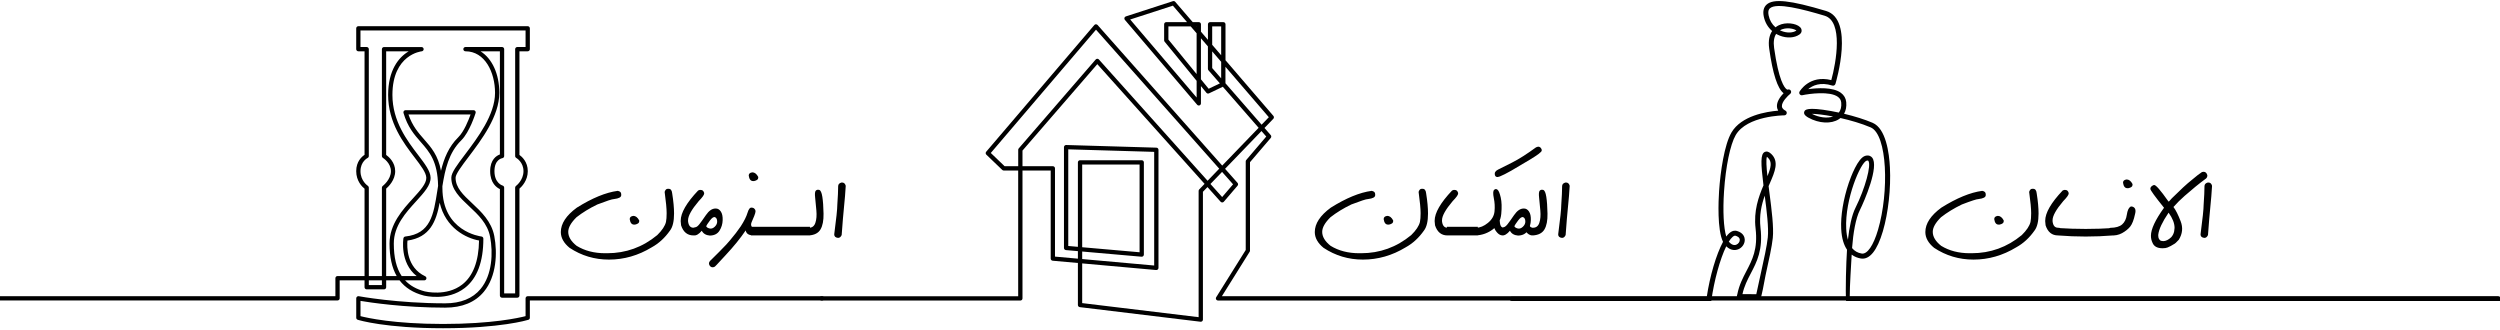
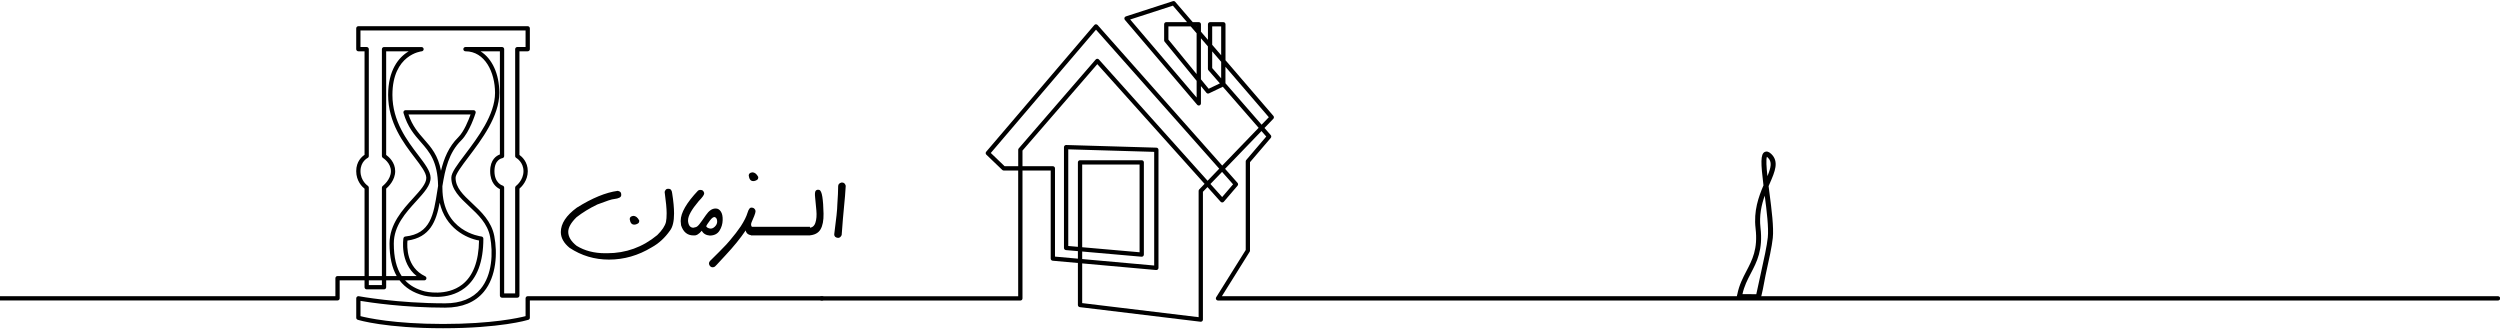
<svg xmlns="http://www.w3.org/2000/svg" width="1440" height="190" viewBox="0 0 1440 190" fill="none">
  <path d="M255.189 189.065C288.174 189.065 303.683 184.411 304.326 184.214C304.845 184.057 305.199 183.571 305.199 183.036V173.078H473.5C474.184 173.078 474.735 172.527 474.735 171.843C474.735 171.159 474.184 170.608 473.5 170.608H303.963C303.28 170.608 302.728 171.159 302.728 171.843V182.097C299.022 183.06 283.463 186.602 255.189 186.602C226.922 186.602 211.356 183.06 207.65 182.097V173.317C213.036 174.215 232.679 177.205 256.391 177.205C266.176 177.205 273.695 174.116 278.728 168.013C285.992 159.217 286.577 145.677 284.707 135.942C283.085 127.492 277.138 121.925 271.9 117.016C266.802 112.239 262.404 108.121 262.42 102.356C262.428 100.256 266.019 95.504 269.833 90.463C277.336 80.531 287.614 66.933 287.614 53.508C287.614 42.497 283.373 33.651 276.776 29.558H287.936V88.956C286.041 89.648 282.335 91.855 282.335 98.584C282.335 105.477 286.132 108.08 287.936 108.92V170.245C287.936 170.929 288.488 171.481 289.171 171.481H297.967C298.651 171.481 299.203 170.929 299.203 170.245V108.665C300.537 107.512 304.004 103.987 304.004 98.584C304.004 93.247 300.644 90.257 299.203 89.228V29.55H303.963C304.647 29.55 305.199 28.998 305.199 28.314V16.323C305.199 15.639 304.647 15.087 303.963 15.087H206.414C205.731 15.087 205.179 15.639 205.179 16.323V28.314C205.179 28.998 205.731 29.55 206.414 29.55H209.98V89.178C208.49 90.159 205.179 92.959 205.179 98.576C205.179 104.267 208.589 107.586 209.98 108.69V159.003H194.422C193.739 159.003 193.187 159.555 193.187 160.239V170.599H-525.616C-526.3 170.599 -526.852 171.151 -526.852 171.835C-526.852 172.518 -526.3 173.07 -525.616 173.07H194.414C195.098 173.07 195.65 172.518 195.65 171.835V161.474H209.972V165.435C209.972 166.119 210.524 166.671 211.208 166.671H221.206C221.89 166.671 222.442 166.119 222.442 165.435V161.474H230.134C233.388 165.757 238.025 168.656 244.086 170.229C244.638 170.369 257.75 173.606 267.732 165.856C274.824 160.354 278.415 150.792 278.415 137.45C278.415 136.824 277.945 136.297 277.327 136.222C276.413 136.107 254.826 133.208 254.826 108.261C254.826 107.915 254.826 107.569 254.818 107.232C256.366 97.62 258.434 87.976 265.69 80.835C270.508 76.091 273.819 65.5 273.959 65.055C274.074 64.676 274.008 64.273 273.769 63.96C273.539 63.647 273.168 63.457 272.773 63.457H233.593C233.206 63.457 232.836 63.639 232.605 63.952C232.375 64.264 232.3 64.668 232.407 65.039C234.779 73.184 238.659 77.599 242.406 81.865C247.381 87.531 252.084 92.885 252.339 107.067C252.191 107.998 252.042 108.928 251.902 109.843C249.753 123.687 248.056 134.625 233.462 136.231C232.91 136.288 232.473 136.708 232.375 137.252C232.35 137.408 230.118 151.311 240.001 159.011H231.37C228.306 154.44 226.832 148.247 226.832 140.258C226.832 130.037 233.709 122.501 239.771 115.855C244.251 110.938 248.13 106.688 248.023 102.315C247.933 98.576 244.786 94.449 240.808 89.236C234.574 81.058 226.033 69.857 226.033 54.711C226.033 31.329 242.727 29.575 242.9 29.558C243.559 29.5 244.053 28.932 244.029 28.273C243.996 27.614 243.452 27.095 242.793 27.095H221.206C220.523 27.095 219.971 27.647 219.971 28.331V89.895C219.971 90.331 220.201 90.735 220.572 90.957C220.613 90.982 225.168 93.791 225.168 98.592C225.168 103.517 220.514 107.067 220.465 107.1C220.152 107.331 219.971 107.701 219.971 108.088V159.028H212.443V108.072C212.443 107.652 212.229 107.265 211.875 107.034C211.702 106.919 207.641 104.184 207.641 98.576C207.641 93.025 211.694 91.015 211.735 90.99C212.163 90.784 212.435 90.348 212.435 89.878V28.314C212.435 27.631 211.883 27.079 211.199 27.079H207.633V17.558H302.728V27.079H297.967C297.284 27.079 296.732 27.631 296.732 28.314V89.878C296.732 90.323 296.971 90.735 297.358 90.957C297.523 91.056 301.525 93.412 301.525 98.576C301.525 103.88 297.275 107.042 297.234 107.075C296.913 107.306 296.724 107.676 296.724 108.072V169.002H290.398V108.072C290.398 107.512 290.019 107.026 289.484 106.878C289.303 106.828 284.806 105.461 284.806 98.576C284.806 91.839 289.146 91.13 289.336 91.106C289.945 91.015 290.407 90.496 290.407 89.878V28.314C290.407 27.631 289.855 27.079 289.171 27.079H268.111C267.428 27.079 266.876 27.631 266.876 28.314C266.876 28.998 267.428 29.55 268.111 29.55C279.288 29.55 285.144 41.599 285.144 53.5C285.144 66.093 275.153 79.312 267.864 88.964C263.277 95.034 259.966 99.416 259.957 102.34C259.933 109.184 264.924 113.862 270.22 118.812C275.433 123.687 280.82 128.736 282.294 136.395C284.065 145.578 283.554 158.295 276.833 166.424C272.287 171.925 265.41 174.717 256.399 174.717C228.849 174.717 206.875 170.657 206.653 170.616C206.291 170.55 205.92 170.649 205.64 170.879C205.36 171.118 205.195 171.464 205.195 171.827V183.019C205.195 183.563 205.549 184.041 206.068 184.197C206.694 184.411 222.195 189.065 255.189 189.065ZM275.927 138.528C275.746 150.512 272.476 159.053 266.209 163.92C257.165 170.937 244.819 167.882 244.696 167.849C239.927 166.613 236.155 164.513 233.33 161.482H244.391C244.968 161.482 245.47 161.079 245.594 160.519C245.717 159.95 245.437 159.374 244.91 159.135C234.079 154.037 234.384 141.963 234.697 138.57C247.718 136.725 251.235 127.55 253.253 116.744C256.63 131.322 268.482 137.235 275.927 138.528ZM219.971 164.208H212.443V161.482H219.971V164.208ZM228.495 159.011H222.433V108.657C223.825 107.454 227.63 103.707 227.63 98.576C227.63 93.494 223.924 90.299 222.433 89.228V29.55H235.43C229.55 33.017 223.562 40.512 223.562 54.703C223.562 70.689 232.391 82.268 238.84 90.727C242.398 95.397 245.478 99.432 245.552 102.372C245.635 105.757 242.077 109.661 237.95 114.183C231.897 120.821 224.369 129.082 224.369 140.25C224.369 147.959 225.728 154.193 228.495 159.011ZM271.052 65.928C269.956 69.025 267.288 75.803 263.952 79.081C258.409 84.533 255.683 91.394 254.003 98.386C252.347 89.442 248.394 84.937 244.259 80.234C240.948 76.462 237.522 72.566 235.274 65.928H271.052Z" fill="black" />
  <path d="M691.642 185.328C691.593 185.328 691.543 185.328 691.494 185.319L621.956 176.911C621.338 176.836 620.869 176.309 620.869 175.683V151.478L606.332 150.177C605.698 150.119 605.204 149.584 605.204 148.949V98.224H588.954V171.878C588.954 172.562 588.402 173.114 587.718 173.114H473.235C472.552 173.114 472 172.562 472 171.878C472 171.195 472.552 170.643 473.235 170.643H586.474V98.224H578.156C577.835 98.224 577.53 98.1 577.299 97.878L568.133 89.09C567.663 88.637 567.622 87.896 568.05 87.394L630.332 14.414C630.563 14.143 630.9 13.986 631.263 13.978C631.633 14.003 631.963 14.126 632.202 14.39L703.996 95.374L724.974 73.615L704.342 49.969L696.386 53.774C695.875 54.021 695.258 53.881 694.895 53.445L691.741 49.582V59.539C691.741 60.058 691.42 60.519 690.934 60.701C690.448 60.874 689.904 60.734 689.567 60.338L647.916 11.433C647.653 11.12 647.554 10.692 647.669 10.296C647.785 9.901 648.081 9.588 648.476 9.456L675.606 0.669C676.084 0.512 676.603 0.66 676.924 1.039L687.005 12.751H690.514C691.197 12.751 691.749 13.303 691.749 13.986V18.261L695.777 22.939V13.986C695.777 13.303 696.328 12.751 697.012 12.751H704.655C705.339 12.751 705.891 13.303 705.891 13.986V34.691L733.482 66.762C733.894 67.248 733.877 67.965 733.432 68.426L728.342 73.705L731.95 77.832C732.353 78.293 732.353 78.976 731.958 79.446L719.999 93.422V144.354C719.999 144.584 719.933 144.815 719.81 145.004L703.799 170.626H1438.86C1439.54 170.626 1440.1 171.178 1440.1 171.862C1440.1 172.545 1439.54 173.097 1438.86 173.097H701.575C701.122 173.097 700.71 172.85 700.496 172.463C700.282 172.068 700.29 171.59 700.529 171.211L717.537 144V92.961C717.537 92.665 717.644 92.385 717.833 92.162L729.364 78.647L726.605 75.484L705.635 97.236L712.817 105.332C713.229 105.793 713.229 106.485 712.834 106.954L704.927 116.187C704.696 116.458 704.359 116.615 704.005 116.615C703.667 116.623 703.305 116.467 703.074 116.203L695.505 107.753L692.886 110.471V184.092C692.886 184.446 692.738 184.784 692.474 185.015C692.235 185.212 691.939 185.328 691.642 185.328ZM623.34 174.588L690.407 182.692V109.96C690.407 109.639 690.53 109.334 690.753 109.104L693.841 105.9L632.053 36.948L588.954 86.735V95.737H606.439C607.123 95.737 607.674 96.288 607.674 96.972V147.805L620.869 148.991V144.658L613.975 144.057C613.341 144 612.847 143.464 612.847 142.83V84.758C612.847 84.42 612.978 84.107 613.226 83.869C613.464 83.638 613.802 83.498 614.123 83.523L666.085 85.055C666.752 85.071 667.288 85.623 667.288 86.29V154.303C667.288 154.649 667.14 154.978 666.884 155.217C666.629 155.448 666.291 155.571 665.937 155.538L623.34 151.717V174.588ZM623.34 149.213L664.809 152.936V87.476L615.318 86.018V141.685L620.869 142.171V93.529C620.869 92.846 621.421 92.294 622.104 92.294H657.635C658.319 92.294 658.87 92.846 658.87 93.529V146.635C658.87 146.981 658.722 147.31 658.467 147.549C658.212 147.78 657.866 147.903 657.528 147.87L623.34 144.873V149.213ZM623.34 142.402L656.4 145.301V94.781H623.34V142.402ZM697.21 105.966L703.963 113.502L710.248 106.163L703.914 99.015L697.21 105.966ZM632.037 33.843C632.391 33.843 632.721 33.991 632.959 34.255L695.563 104.121L702.275 97.161L631.296 17.099L570.694 88.11L578.667 95.745H586.491V86.282C586.491 85.985 586.598 85.697 586.796 85.475L631.115 34.28C631.345 34.008 631.683 33.859 632.037 33.851C632.029 33.843 632.029 33.843 632.037 33.843ZM705.866 47.959L726.687 71.827L730.846 67.512L705.858 38.472V47.959H705.866ZM650.988 11.235L689.262 56.179V46.559L670.821 24.017C670.64 23.795 670.541 23.523 670.541 23.235V13.978C670.541 13.294 671.093 12.742 671.776 12.742H683.735L675.582 3.263L650.988 11.235ZM691.733 45.678L696.188 51.122L702.654 48.034L696.065 40.481C695.867 40.259 695.76 39.971 695.76 39.666V26.719L691.733 22.041V45.678ZM698.223 39.205L703.395 45.135V35.605L698.223 29.593V39.205ZM673.004 22.799L689.254 42.664V19.175L685.852 15.222H673.004V22.799ZM698.223 25.805L703.395 31.817V15.222H698.223V25.805ZM689.114 15.222L689.254 15.386V15.222H689.114Z" fill="black" />
-   <path d="M1797.81 170.907H1065.45C1065.43 164.485 1066.28 152.307 1066.57 146.666C1068.27 147.949 1070.11 148.598 1071.83 148.894C1076.87 149.75 1081.26 144.314 1084.54 133.172C1087.65 122.598 1089.21 108.528 1088.6 96.449C1088.18 88.25 1086.34 74.017 1078.61 70.727C1074.11 68.811 1068.29 66.978 1062.18 65.522C1063.24 63.672 1063.67 61.394 1063.43 58.837C1063.21 56.6 1062.17 54.791 1060.34 53.451C1055.69 50.063 1046.74 50.647 1041.53 51.354C1044.01 49.266 1048.49 47.103 1055.39 49.282C1055.76 49.397 1056.15 49.364 1056.5 49.183C1056.84 49.002 1057.09 48.698 1057.21 48.328C1057.66 46.815 1068.14 11.194 1051.84 6.317C1031.11 0.109 1021.49 -0.919 1017.55 2.658C1015.87 4.188 1015.32 6.474 1015.92 9.45C1016.6 12.822 1018.28 15.725 1020.75 17.862C1019.31 20 1018.38 23.215 1019.06 28.034C1021.09 42.482 1023.88 51.091 1027.35 53.681C1025.54 55.556 1023.25 58.574 1023.53 61.567C1023.59 62.2 1023.78 62.957 1024.25 63.738C1017.51 64.281 1003.01 66.591 997.307 76.352C993.247 83.3 990.933 98.874 990.192 110.107C989.837 115.452 989.038 132.317 992.456 139.298C988.553 146.551 984.904 158.951 983.109 170.907H870.744C870.061 170.907 869.509 171.458 869.509 172.14C869.509 172.823 870.061 173.374 870.744 173.374H984.22C984.715 173.407 985.217 173.431 985.703 173.374C987.284 161.681 990.768 149.1 994.318 141.872C997.176 144.66 999.943 144.084 1001.08 143.656C1003.44 142.785 1005.07 140.408 1004.98 138.015C1004.94 136.897 1004.42 134.159 1000.45 133.016C999.441 132.728 997.868 132.72 996.031 134.34C995.463 134.841 994.894 135.483 994.326 136.248C992.811 131.264 992.292 121.594 993.041 110.296C993.997 95.922 996.64 83.169 999.77 77.799C1006.32 66.591 1027.53 66.443 1027.74 66.443C1028.4 66.443 1028.98 65.991 1029.13 65.358C1029.29 64.716 1028.99 64.05 1028.42 63.738C1026.51 62.727 1026.41 61.657 1026.38 61.304C1026.14 58.714 1029.84 55.112 1031.16 54.06C1031.75 53.583 1031.87 52.727 1031.44 52.111C1031.03 51.535 1030.27 51.346 1029.64 51.642C1029.57 51.634 1029.4 51.626 1029.08 51.395C1027.8 50.474 1024.52 46.322 1021.89 27.631C1021.41 24.169 1021.81 21.431 1023.06 19.515C1023.7 19.885 1024.39 20.222 1025.1 20.502C1029.15 22.122 1033.59 21.892 1036.41 19.918C1037.92 18.866 1037.95 17.476 1037.49 16.522C1036.22 13.924 1030.46 12.633 1026.07 13.973C1025.19 14.244 1023.92 14.762 1022.69 15.741C1020.67 14.006 1019.28 11.638 1018.73 8.883C1018.14 5.98 1019.15 5.076 1019.48 4.78C1023.26 1.343 1038.31 5.265 1051 9.064C1061.75 12.287 1057.7 35.731 1054.83 46.141C1042.14 42.942 1036.61 52.654 1036.55 52.752C1036.28 53.245 1036.32 53.854 1036.66 54.306C1037 54.758 1037.57 54.972 1038.12 54.849C1042.24 53.953 1053.98 52.382 1058.63 55.778C1059.79 56.625 1060.42 57.711 1060.55 59.108C1060.77 61.452 1060.3 63.401 1059.17 64.84C1057.69 64.519 1056.2 64.231 1054.72 63.96C1040.65 61.444 1039.72 63.335 1039.33 64.149C1038.43 65.983 1040.84 67.323 1041.64 67.767C1047.76 71.163 1054.82 71.508 1059.2 68.647C1059.51 68.441 1059.82 68.219 1060.1 67.981C1065.88 69.288 1072.13 71.097 1077.47 73.359C1087.2 77.495 1088.14 110.633 1081.75 132.342C1079.07 141.469 1075.53 146.6 1072.29 146.041C1070.03 145.655 1068.2 144.602 1066.79 142.9C1067.44 134.208 1068.86 125.854 1071.32 120.945C1073.86 115.855 1082.52 95.832 1078.34 90.767C1077.81 90.125 1076.6 89.147 1074.41 89.755C1070.1 90.948 1066.03 102.04 1064.88 105.412C1061.74 114.695 1060.15 124.333 1060.53 131.857C1060.81 137.415 1062.11 141.231 1063.88 143.821C1063.37 151.328 1062.92 167.47 1063.34 173.357H1064.46C1064.75 173.374 1065.05 173.39 1065.51 173.357H1797.79C1798.48 173.357 1799.03 172.807 1799.03 172.124C1799.03 171.442 1798.49 170.907 1797.81 170.907ZM997.942 136.494C998.625 135.894 999.202 135.647 999.647 135.779C1000.74 136.091 1002.05 136.757 1002.11 138.122C1002.15 139.274 1001.26 140.515 1000.07 140.959C998.683 141.477 997.159 140.852 995.776 139.208C996.5 138.04 997.225 137.119 997.942 136.494ZM1026.8 16.769C1030.28 15.659 1033.87 16.818 1034.74 17.599C1032.71 18.997 1029.27 19.096 1026.17 17.854C1025.85 17.731 1025.56 17.591 1025.26 17.451C1025.73 17.172 1026.24 16.941 1026.8 16.769ZM1043.61 65.563C1046.15 65.572 1050.64 66.106 1055.87 67.101C1052.5 68.277 1047.81 67.726 1043.61 65.563ZM1063.42 131.725C1062.56 114.712 1071.79 93.48 1075.19 92.543C1075.43 92.477 1075.6 92.452 1075.73 92.452C1076 92.452 1076.09 92.559 1076.13 92.609C1078.04 94.919 1074.31 108.577 1068.76 119.678C1066.61 123.971 1065.21 130.746 1064.4 138.122C1063.87 136.297 1063.54 134.159 1063.42 131.725Z" fill="black" />
  <path d="M1020.17 88.604C1018.81 87.329 1017.57 86.968 1016.47 87.535C1014 88.793 1014.19 93.974 1015.76 106.785C1012.94 113.404 1010.03 121.463 1011.21 131.56C1012.6 143.426 1009.34 149.626 1005.91 156.188C1003.86 160.11 1001.76 164.156 1000.72 169.41H1000.71C1000.63 169.41 1000.39 170.677 1000.39 171.359C1000.39 172.042 1000.46 171.943 1000.55 171.943L1013.84 171.984C1014.65 171.984 1016.19 162.059 1016.95 158.597C1018.91 149.758 1020.6 142.119 1021.13 137.07C1021.76 130.944 1020.46 120.813 1019.2 111.02C1019.04 109.803 1018.88 108.512 1018.72 107.204C1018.95 106.645 1019.19 106.094 1019.43 105.551C1022.36 98.825 1024.88 93.02 1020.17 88.604ZM1018.25 136.766C1017.75 141.642 1016.07 149.207 1014.13 157.964C1013.31 161.632 1012.46 165.496 1011.63 169.452L1003.66 169.419C1004.64 164.855 1006.49 161.253 1008.44 157.512C1011.94 150.851 1015.54 143.961 1014.05 131.215C1013.23 124.11 1014.61 117.993 1016.49 112.705C1017.64 121.545 1018.83 131.248 1018.25 136.766ZM1018.03 101.473C1017.48 96.358 1017.18 91.786 1017.74 90.314C1017.85 90.397 1018.01 90.52 1018.2 90.701C1020.83 93.159 1020.17 96.276 1018.03 101.473Z" fill="black" />
-   <path d="M1170.52 108.755H1171.12C1172.31 108.755 1172.98 109.658 1173.15 111.462C1173.86 115.892 1174.21 119.739 1174.21 123.002C1174.21 127.504 1173.44 130.767 1171.89 132.791C1168.96 136.983 1165.44 140.21 1161.34 142.47C1153.59 147.173 1145.39 149.525 1136.73 149.525C1128.41 149.525 1120.85 147.265 1114.03 142.744C1110.68 139.991 1109 136.965 1109 133.666C1109 128.798 1112.07 124.114 1118.21 119.611C1127.06 114.069 1134.9 110.843 1141.76 109.931C1143.11 110.168 1143.78 110.806 1143.78 111.845V112.447C1143.78 113.595 1142.4 114.334 1139.62 114.662C1138.62 114.662 1135.42 115.701 1130.03 117.779C1125.47 119.985 1121.47 122.436 1118.02 125.134C1114.85 128.252 1113.27 131.059 1113.27 133.556C1113.27 136.364 1114.88 139.043 1118.11 141.595C1122.74 144.439 1128.23 145.861 1134.59 145.861H1135.66C1146.49 145.861 1156.11 142.379 1164.54 135.416C1167.34 132.663 1169.02 130.138 1169.57 127.841C1169.82 126.602 1169.95 124.925 1169.95 122.81C1169.95 120.203 1169.57 116.129 1168.8 110.587V110.505C1169.18 109.339 1169.76 108.755 1170.52 108.755ZM1150.75 124.341C1152.08 124.341 1153.21 125.216 1154.14 126.966V127.513C1154.14 128.406 1153.34 129.026 1151.74 129.373H1151.19C1149.81 129.373 1148.97 128.315 1148.68 126.201C1148.68 125.143 1149.37 124.524 1150.75 124.341ZM1188.93 109.412H1189.66C1190.59 109.412 1191.22 109.977 1191.55 111.107V111.517C1191.55 112.265 1190.5 113.714 1188.41 115.865C1184.32 120.696 1182.28 124.35 1182.28 126.83V127.459C1182.55 129.938 1183.6 131.177 1185.43 131.177C1186.98 131.177 1187.75 131.806 1187.75 133.064V133.693C1187.75 134.823 1186.98 135.461 1185.43 135.607C1181.91 135.607 1179.52 133.666 1178.26 129.783L1178.04 127.459V127.158C1178.04 122.619 1181.39 116.813 1188.08 109.74L1188.93 109.412ZM1185.34 131.341C1196.12 132.034 1206.73 132.034 1217.17 131.341V135.607C1206.69 136.464 1196.08 136.464 1185.34 135.607V131.341ZM1222.29 134.295C1220.3 135.37 1218.09 135.798 1215.67 135.58C1214.14 135.416 1213.42 134.705 1213.51 133.447C1213.6 132.171 1214.29 131.433 1215.59 131.232C1218.7 131.177 1220.97 130.512 1222.39 129.236C1223.82 127.96 1224.7 126.11 1225.05 123.685C1225.41 121.261 1226.09 119.739 1227.07 119.119C1227.07 119.009 1227.34 118.946 1227.89 118.927C1229.84 119.31 1230.47 120.778 1229.78 123.33C1229.07 126.684 1228.14 129.081 1226.99 130.521C1225.84 131.943 1224.27 133.201 1222.29 134.295ZM1224.94 103.369C1226.27 103.369 1227.4 104.244 1228.33 105.994V106.541C1228.33 107.452 1227.53 108.072 1225.92 108.4H1225.38C1223.99 108.4 1223.15 107.343 1222.86 105.228C1222.86 104.171 1223.55 103.551 1224.94 103.369ZM1269.23 98.939C1270.33 98.939 1271.06 99.595 1271.42 100.908V101.181C1271.42 102.038 1270.97 102.74 1270.05 103.287C1266.63 105.802 1262.73 108.983 1258.35 112.83C1256 114.89 1253.86 117.013 1251.93 119.201V119.255C1253.26 121.005 1254.63 123.731 1256.05 127.431C1257.48 131.114 1257.12 134.668 1254.99 138.095C1253.73 139.535 1252.7 140.429 1251.9 140.775C1250.99 141.395 1249.86 141.987 1248.51 142.552C1247.76 142.844 1246.85 142.99 1245.77 142.99H1245.58C1242.57 142.99 1240.65 141.914 1239.81 139.763C1239.23 138.542 1238.94 137.22 1238.94 135.798C1238.94 132.007 1241.45 126.629 1246.48 119.666C1241.23 113.158 1238.61 109.539 1238.61 108.81V108.701C1238.61 107.844 1239.22 107.151 1240.44 106.623L1240.85 106.568C1241.84 106.568 1244.48 109.612 1248.78 115.701L1249.22 116.166C1249.24 116.074 1249.83 115.418 1251 114.197C1255.9 109.33 1259.68 105.848 1262.34 103.752C1265.19 101.345 1267.18 99.796 1268.33 99.103C1268.66 98.994 1268.96 98.939 1269.23 98.939ZM1249.08 122.537C1245.47 127.878 1243.49 132.107 1243.15 135.224V135.716C1243.15 137.12 1243.65 138.114 1244.65 138.697L1245.99 138.888C1247.51 138.888 1249.05 138.132 1250.64 136.619C1251.5 135.653 1252.05 134.541 1252.31 133.283C1252.47 132.317 1252.55 131.642 1252.55 131.259C1252.55 128.634 1251.42 125.727 1249.14 122.537H1249.08ZM1271.97 105.119C1273.04 105.119 1273.76 105.702 1274.1 106.869L1274.13 107.252C1274.13 108.655 1273.59 114.935 1272.52 126.091L1271.8 135.388C1271.31 136.482 1270.62 137.029 1269.73 137.029H1269.7C1268.24 136.865 1267.51 136.19 1267.51 135.005C1268.7 126.018 1269.29 120.349 1269.29 117.998C1269.62 113.331 1269.78 109.749 1269.78 107.252C1269.78 106.176 1270.43 105.465 1271.72 105.119H1271.97Z" fill="black" />
  <path d="M384.562 108.755H385.164C386.349 108.755 387.023 109.658 387.188 111.462C387.898 115.892 388.254 119.739 388.254 123.002C388.254 127.504 387.479 130.767 385.93 132.791C382.995 136.983 379.477 140.21 375.375 142.47C367.628 147.173 359.424 149.525 350.766 149.525C342.453 149.525 334.888 147.265 328.07 142.744C324.716 139.991 323.039 136.965 323.039 133.666C323.039 128.798 326.111 124.114 332.254 119.611C341.095 114.069 348.943 110.843 355.797 109.931C357.146 110.168 357.82 110.806 357.82 111.845V112.447C357.82 113.595 356.435 114.334 353.664 114.662C352.661 114.662 349.462 115.701 344.066 117.779C339.509 119.985 335.508 122.436 332.062 125.134C328.891 128.252 327.305 131.059 327.305 133.556C327.305 136.364 328.918 139.043 332.145 141.595C336.775 144.439 342.271 145.861 348.633 145.861H349.699C360.527 145.861 370.152 142.379 378.574 135.416C381.382 132.663 383.059 130.138 383.605 127.841C383.861 126.602 383.988 124.925 383.988 122.81C383.988 120.203 383.605 116.129 382.84 110.587V110.505C383.223 109.339 383.797 108.755 384.562 108.755ZM364.793 124.341C366.124 124.341 367.254 125.216 368.184 126.966V127.513C368.184 128.406 367.382 129.026 365.777 129.373H365.23C363.845 129.373 363.007 128.315 362.715 126.201C362.715 125.143 363.408 124.524 364.793 124.341ZM402.965 109.412H403.703C404.633 109.412 405.262 109.977 405.59 111.107V111.517C405.59 112.265 404.542 113.714 402.445 115.865C398.362 120.696 396.32 124.35 396.32 126.83V127.459C396.594 129.938 397.642 131.177 399.465 131.177C401.014 131.177 401.789 131.806 401.789 133.064V133.693C401.789 134.823 401.014 135.461 399.465 135.607C395.947 135.607 393.559 133.666 392.301 129.783L392.082 127.459V127.158C392.082 122.619 395.427 116.813 402.117 109.74L402.965 109.412ZM412.152 120.103H412.289C413.456 120.103 414.422 120.677 415.188 121.826C415.971 122.974 416.327 124.642 416.254 126.83C416.199 128.999 415.598 131.004 414.449 132.845C413.301 134.686 411.451 135.634 408.898 135.689C406.638 135.507 405.079 134.577 404.223 132.9C402.546 134.905 401.005 135.798 399.602 135.58C398.453 135.27 397.861 134.623 397.824 133.638C397.77 132.636 398.034 131.952 398.617 131.587C399.201 131.205 399.829 130.977 400.504 130.904C401.197 130.813 401.953 130.257 402.773 129.236C403.594 128.215 404.87 126.438 406.602 123.904C408.333 121.37 410.184 120.103 412.152 120.103ZM408.652 131.587C409.691 131.861 410.703 131.533 411.688 130.603C412.69 129.655 413.155 128.589 413.082 127.404C413.027 126.201 412.617 125.435 411.852 125.107C411.086 124.779 410.092 125.435 408.871 127.076C407.65 128.716 406.948 129.783 406.766 130.275C406.984 130.877 407.613 131.314 408.652 131.587ZM433.07 119.611C433.891 119.611 434.529 120.021 434.984 120.841C435.112 121.115 435.176 121.406 435.176 121.716V121.798C435.176 122.272 434.93 123.138 434.438 124.396C433.945 125.654 433.471 126.775 433.016 127.759C432.578 128.744 432.505 129.546 432.797 130.166C433.089 130.785 433.608 131.214 434.355 131.451C435.121 131.669 435.54 132.344 435.613 133.474C435.613 134.367 435.158 135.024 434.246 135.443C433.991 135.516 433.763 135.552 433.562 135.552H433.289C431.083 135.406 429.826 134.459 429.516 132.709C426.544 137.156 422.671 141.933 417.895 147.037C415.962 149.151 414.249 151.002 412.754 152.587C412.043 153.371 411.569 153.763 411.332 153.763C411.113 153.891 410.831 153.955 410.484 153.955C409.628 153.955 408.98 153.49 408.543 152.56C408.434 152.305 408.379 152.077 408.379 151.877V151.712C408.379 151.056 408.789 150.382 409.609 149.689C409.609 149.634 411.177 148.076 414.312 145.013C417.612 141.696 419.681 139.481 420.52 138.369C422.944 135.525 425.004 132.845 426.699 130.33C428.65 127.304 429.944 124.706 430.582 122.537C431.238 120.349 432.068 119.374 433.07 119.611ZM433.344 99.267C434.674 99.267 435.805 100.142 436.734 101.892V102.439C436.734 103.332 435.932 103.952 434.328 104.298H433.781C432.396 104.298 431.557 103.241 431.266 101.127C431.266 100.069 431.958 99.449 433.344 99.267ZM450.406 135.607H432.578V130.63H450.406V135.607ZM466.539 135.607H448.711V130.63H466.539V135.607ZM469.52 113.787C469.283 111.672 469.401 110.36 469.875 109.849C470.349 109.321 471.005 109.166 471.844 109.384C472.682 109.585 473.293 110.925 473.676 113.404C474.059 115.865 474.286 119.082 474.359 123.056C474.432 127.012 473.849 130.038 472.609 132.134C471.388 134.231 469.182 135.388 465.992 135.607C464.443 135.461 463.668 134.823 463.668 133.693V133.064C463.668 131.806 464.443 131.177 465.992 131.177C467.815 131.177 469.036 130.229 469.656 128.334C470.294 126.438 470.486 124.068 470.23 121.224C469.993 118.362 469.757 115.883 469.52 113.787ZM484.969 105.119C486.044 105.119 486.755 105.702 487.102 106.869L487.129 107.252C487.129 108.655 486.591 114.935 485.516 126.091L484.805 135.388C484.312 136.482 483.62 137.029 482.727 137.029H482.699C481.241 136.865 480.512 136.19 480.512 135.005C481.697 126.018 482.289 120.349 482.289 117.998C482.617 113.331 482.781 109.749 482.781 107.252C482.781 106.176 483.428 105.465 484.723 105.119H484.969Z" fill="black" />
-   <path d="M818.844 108.755H819.445C820.63 108.755 821.305 109.658 821.469 111.462C822.18 115.892 822.535 119.739 822.535 123.002C822.535 127.504 821.76 130.767 820.211 132.791C817.276 136.983 813.758 140.21 809.656 142.47C801.909 147.173 793.706 149.525 785.047 149.525C776.734 149.525 769.169 147.265 762.352 142.744C758.997 139.991 757.32 136.965 757.32 133.666C757.32 128.798 760.392 124.114 766.535 119.611C775.376 114.069 783.224 110.843 790.078 109.931C791.427 110.168 792.102 110.806 792.102 111.845V112.447C792.102 113.595 790.716 114.334 787.945 114.662C786.943 114.662 783.743 115.701 778.348 117.779C773.79 119.985 769.789 122.436 766.344 125.134C763.172 128.252 761.586 131.059 761.586 133.556C761.586 136.364 763.199 139.043 766.426 141.595C771.056 144.439 776.552 145.861 782.914 145.861H783.98C794.809 145.861 804.434 142.379 812.855 135.416C815.663 132.663 817.34 130.138 817.887 127.841C818.142 126.602 818.27 124.925 818.27 122.81C818.27 120.203 817.887 116.129 817.121 110.587V110.505C817.504 109.339 818.078 108.755 818.844 108.755ZM799.074 124.341C800.405 124.341 801.535 125.216 802.465 126.966V127.513C802.465 128.406 801.663 129.026 800.059 129.373H799.512C798.126 129.373 797.288 128.315 796.996 126.201C796.996 125.143 797.689 124.524 799.074 124.341ZM837.246 109.412H837.984C838.914 109.412 839.543 109.977 839.871 111.107V111.517C839.871 112.265 838.823 113.714 836.727 115.865C832.643 120.696 830.602 124.35 830.602 126.83V127.459C830.875 129.938 831.923 131.177 833.746 131.177C835.296 131.177 836.07 131.806 836.07 133.064V133.693C836.07 134.823 835.296 135.461 833.746 135.607C830.228 135.607 827.84 133.666 826.582 129.783L826.363 127.459V127.158C826.363 122.619 829.708 116.813 836.398 109.74L837.246 109.412ZM851.219 135.607H833.391V130.63H851.219V135.607ZM863.824 125.736C863.751 126.265 863.806 127.203 863.988 128.552C864.171 129.883 864.617 130.685 865.328 130.959C866.057 131.232 866.549 131.606 866.805 132.08C867.06 132.554 867.142 133.119 867.051 133.775C866.96 134.431 866.641 134.942 866.094 135.306C865.547 135.671 864.827 135.643 863.934 135.224C863.059 134.805 862.193 133.939 861.336 132.627C860.497 131.296 860.233 129.619 860.543 127.595C860.853 125.554 861.491 124.597 862.457 124.724C863.441 124.852 863.897 125.189 863.824 125.736ZM860.434 114.115C859.923 111.563 859.978 109.986 860.598 109.384C861.236 108.765 861.892 108.728 862.566 109.275C863.241 109.804 863.861 111.308 864.426 113.787C864.991 116.266 865.091 119.401 864.727 123.193C864.362 126.966 862.758 129.929 859.914 132.08C857.089 134.212 853.88 135.388 850.289 135.607C848.74 135.461 847.965 134.823 847.965 133.693V133.064C847.965 131.806 848.74 131.177 850.289 131.177C852.513 131.177 854.764 130.248 857.043 128.388C859.34 126.511 860.607 124.296 860.844 121.744C861.099 119.192 860.962 116.649 860.434 114.115ZM885.918 84.474C886.939 84.474 887.641 85.048 888.023 86.197V86.771C888.023 87.482 885.781 89.196 881.297 91.912C876.831 94.61 873.212 96.752 870.441 98.337C867.671 99.905 865.483 101.008 863.879 101.646C862.293 102.266 861.345 101.956 861.035 100.716C860.743 99.459 861.363 98.447 862.895 97.681C864.444 96.897 867.151 95.539 871.016 93.607C874.88 91.656 879.465 88.74 884.77 84.857L885.918 84.474ZM881.625 130.767C882.154 131.059 882.673 131.232 883.184 131.287C883.694 131.323 884.095 131.679 884.387 132.353C884.697 133.028 884.688 133.693 884.359 134.349C884.031 134.987 883.539 135.388 882.883 135.552C882.245 135.698 881.47 135.498 880.559 134.951C879.665 134.386 878.954 133.565 878.426 132.49C877.897 131.414 878.307 130.038 879.656 128.361C881.023 126.684 881.561 126.593 881.27 128.087C880.996 129.582 881.115 130.475 881.625 130.767ZM877.66 120.103H877.797C878.964 120.103 879.93 120.677 880.695 121.826C881.479 122.974 881.835 124.642 881.762 126.83C881.707 128.999 881.105 131.004 879.957 132.845C878.809 134.686 876.958 135.634 874.406 135.689C872.146 135.507 870.587 134.577 869.73 132.9C868.053 134.905 866.513 135.798 865.109 135.58C863.961 135.27 863.368 134.623 863.332 133.638C863.277 132.636 863.542 131.952 864.125 131.587C864.708 131.205 865.337 130.977 866.012 130.904C866.704 130.813 867.461 130.257 868.281 129.236C869.102 128.215 870.378 126.438 872.109 123.904C873.841 121.37 875.691 120.103 877.66 120.103ZM874.16 131.587C875.199 131.861 876.211 131.533 877.195 130.603C878.198 129.655 878.663 128.589 878.59 127.404C878.535 126.201 878.125 125.435 877.359 125.107C876.594 124.779 875.6 125.435 874.379 127.076C873.158 128.716 872.456 129.783 872.273 130.275C872.492 130.877 873.121 131.314 874.16 131.587ZM886.52 113.787C886.283 111.672 886.401 110.36 886.875 109.849C887.349 109.321 888.005 109.166 888.844 109.384C889.682 109.585 890.293 110.925 890.676 113.404C891.059 115.865 891.286 119.082 891.359 123.056C891.432 127.012 890.849 130.038 889.609 132.134C888.388 134.231 886.182 135.388 882.992 135.607C881.443 135.461 880.668 134.823 880.668 133.693V133.064C880.668 131.806 881.443 131.177 882.992 131.177C884.815 131.177 886.036 130.229 886.656 128.334C887.294 126.438 887.486 124.068 887.23 121.224C886.993 118.362 886.757 115.883 886.52 113.787ZM901.969 105.119C903.044 105.119 903.755 105.702 904.102 106.869L904.129 107.252C904.129 108.655 903.591 114.935 902.516 126.091L901.805 135.388C901.312 136.482 900.62 137.029 899.727 137.029H899.699C898.241 136.865 897.512 136.19 897.512 135.005C898.697 126.018 899.289 120.349 899.289 117.998C899.617 113.331 899.781 109.749 899.781 107.252C899.781 106.176 900.428 105.465 901.723 105.119H901.969Z" fill="black" />
</svg>